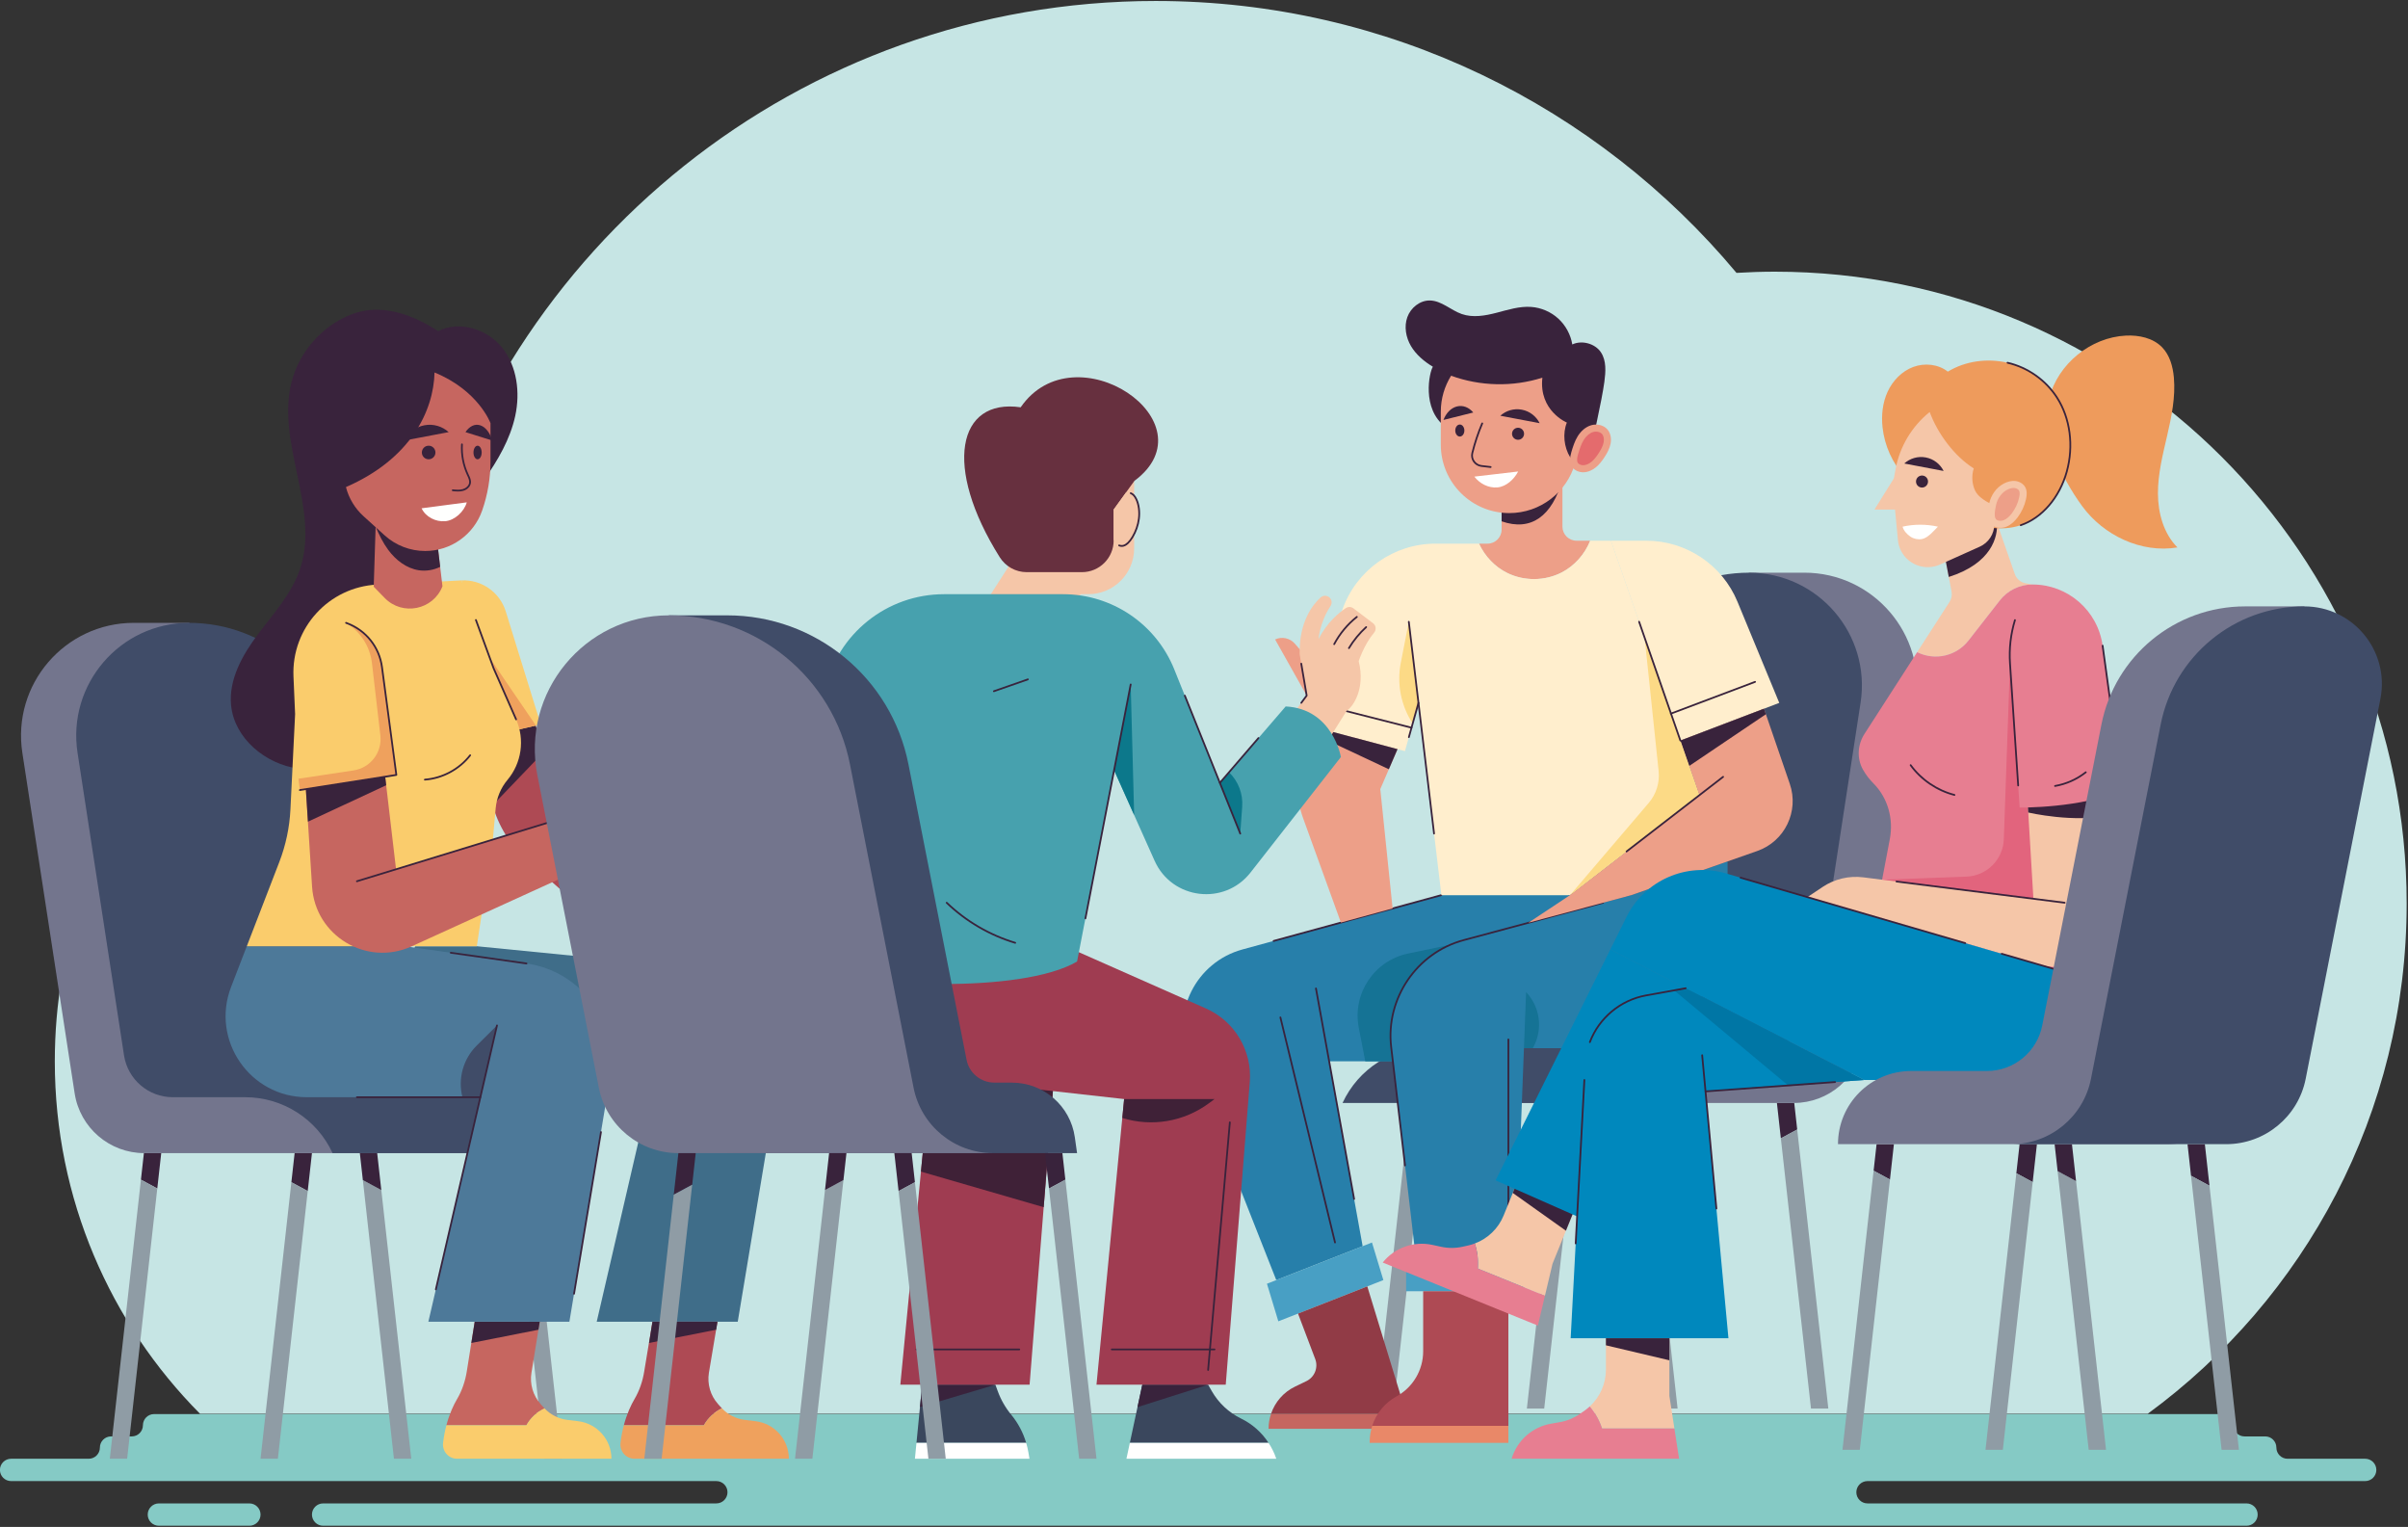
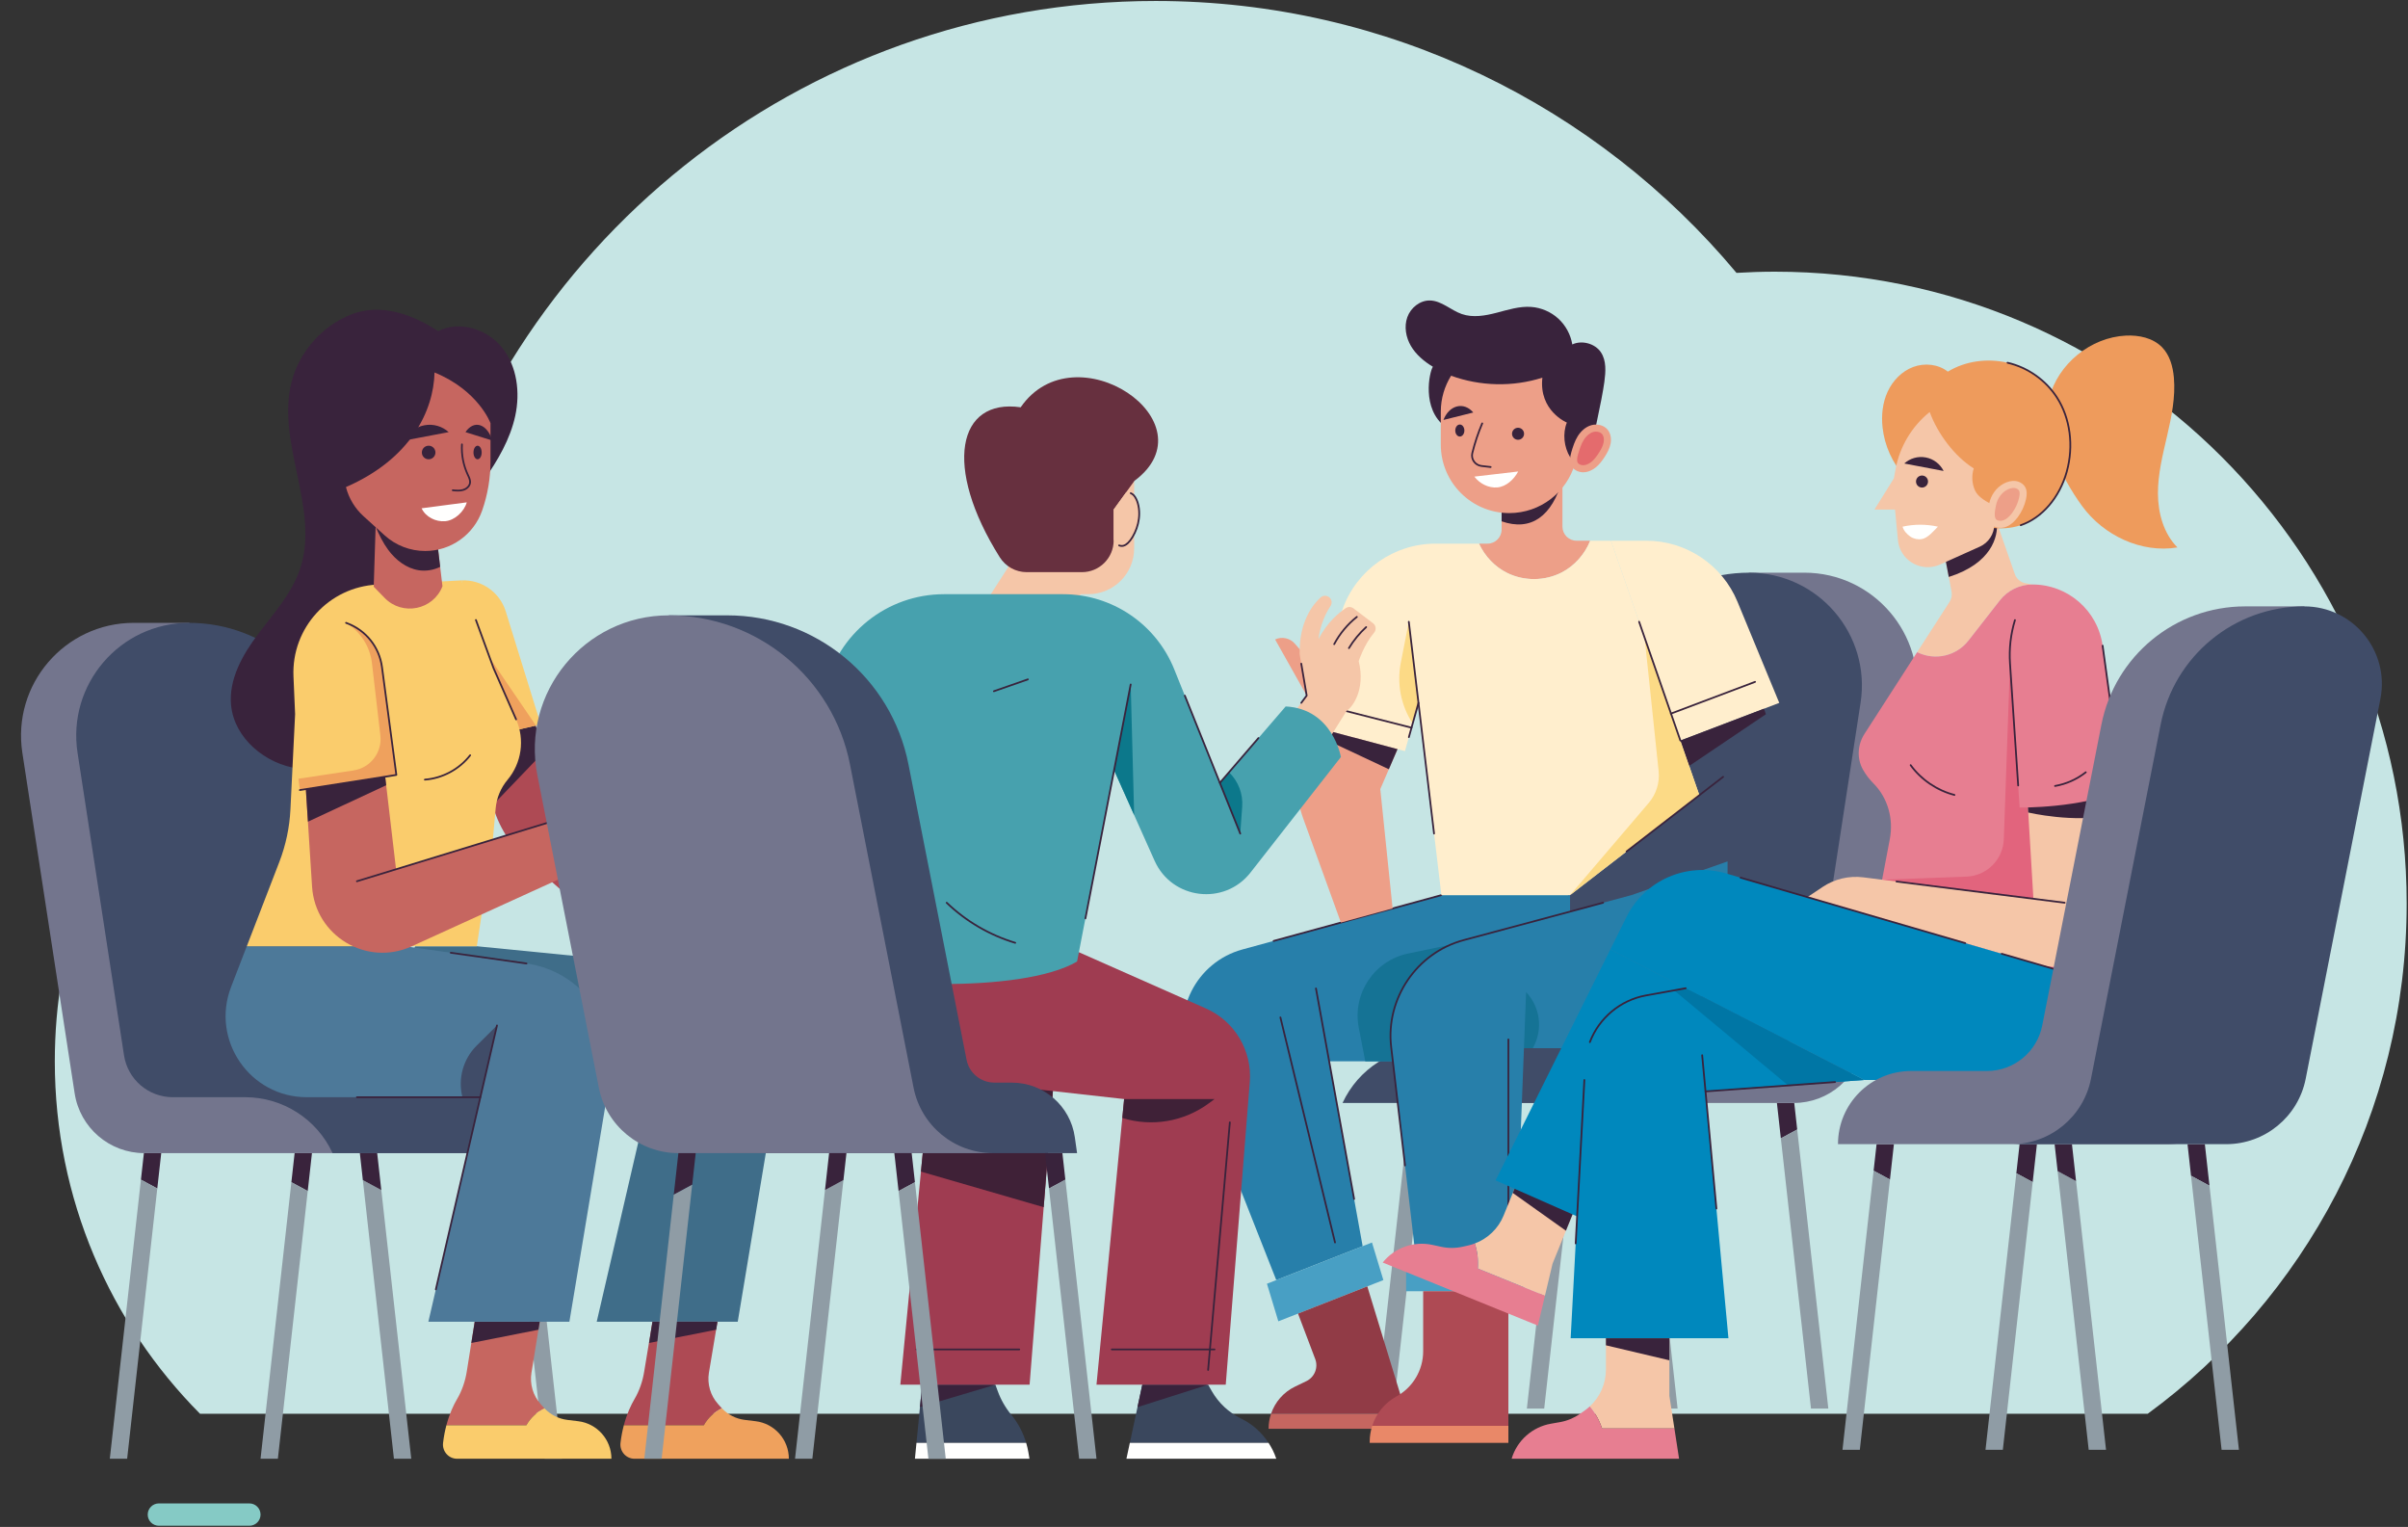
<svg xmlns="http://www.w3.org/2000/svg" width="683px" height="433px" viewBox="0 0 683 433" version="1.1">
  <rect x="0" y="0" width="683" height="433" fill="#333333" stroke="none" />
  <title>Group</title>
  <desc>Created with Sketch.</desc>
  <g id="Page-1" stroke="none" stroke-width="1" fill="none" fill-rule="evenodd">
    <g id="4293768" transform="translate(-38, -28)">
      <g id="Group" transform="translate(37.981, 28.278)">
        <path d="M682.64,255.965 C682.64,156.995 602.409,76.764 503.439,76.764 C499.785,76.764 496.159,76.887 492.557,77.103 C453.19,29.983 393.998,0 327.795,0 C226.692,0 141.933,69.918 119.194,164.035 C59.417,180.729 15.564,235.584 15.564,300.687 C15.564,339.679 31.298,374.994 56.759,400.639 L609.186,400.639 C653.715,368.035 682.64,315.382 682.64,255.965" id="Fill-2" fill="#C6E5E4" />
-         <path d="M674.038,416.555 L674.038,416.555 C674.038,414.806 672.621,413.389 670.872,413.389 L648.852,413.389 C647.103,413.389 645.686,411.971 645.686,410.222 C645.686,408.473 644.268,407.055 642.519,407.055 L636.647,407.055 C634.898,407.055 633.48,405.637 633.48,403.889 C633.48,402.14 632.062,400.722 630.313,400.722 L43.725,400.722 C41.976,400.722 40.558,402.14 40.558,403.889 C40.558,405.637 39.14,407.055 37.392,407.055 L31.519,407.055 C29.77,407.055 28.352,408.473 28.352,410.222 C28.352,411.971 26.934,413.389 25.185,413.389 L3.167,413.389 C1.418,413.389 0,414.806 0,416.555 C0,418.304 1.418,419.722 3.167,419.722 L203.196,419.722 C204.945,419.722 206.363,421.14 206.363,422.889 C206.363,424.638 204.945,426.055 203.196,426.055 L91.668,426.055 C89.919,426.055 88.502,427.473 88.502,429.222 C88.502,430.971 89.919,432.389 91.668,432.389 L637.216,432.389 C638.965,432.389 640.383,430.971 640.383,429.222 C640.383,427.473 638.965,426.055 637.216,426.055 L529.714,426.055 C527.965,426.055 526.547,424.638 526.547,422.889 C526.547,421.14 527.965,419.722 529.714,419.722 L670.872,419.722 C672.621,419.722 674.038,418.304 674.038,416.555" id="Fill-3" fill="#85CAC5" />
        <path d="M70.751,432.389 L45.085,432.389 C43.336,432.389 41.918,430.971 41.918,429.222 C41.918,427.473 43.336,426.055 45.085,426.055 L70.751,426.055 C72.5,426.055 73.918,427.473 73.918,429.222 C73.918,430.971 72.5,432.389 70.751,432.389" id="Fill-4" fill="#85CAC5" />
-         <polyline id="Fill-5" fill="#39233C" points="404.93 312.496 400.013 312.496 398.699 324.285 403.931 321.457 404.93 312.496" />
        <polyline id="Fill-6" fill="#8F9CA5" points="398.699 324.285 390.346 399.162 395.263 399.162 403.931 321.457 398.699 324.285" />
        <polyline id="Fill-7" fill="#8F9CA5" points="441.596 322.975 433.098 399.162 438.015 399.162 446.829 320.148 441.596 322.975" />
        <polyline id="Fill-8" fill="#39233C" points="447.682 312.496 442.765 312.496 441.596 322.975 446.829 320.148 447.682 312.496" />
        <polyline id="Fill-9" fill="#39233C" points="466.183 312.496 461.266 312.496 462.465 323.25 467.103 320.744 466.183 312.496" />
        <polyline id="Fill-10" fill="#8F9CA5" points="475.85 399.162 467.103 320.744 462.465 323.25 470.933 399.162 475.85 399.162" />
        <polyline id="Fill-11" fill="#39233C" points="508.935 312.496 504.018 312.496 505.136 322.528 509.774 320.022 508.935 312.496" />
        <polyline id="Fill-12" fill="#8F9CA5" points="518.601 399.162 509.774 320.022 505.136 322.528 513.684 399.162 518.601 399.162" />
        <path d="M396.473,312.496 L396.473,312.494 C400.941,302.828 410.618,296.639 421.266,296.639 L453.807,296.639 L471.402,182.116 L496.123,162.121 L511.78,162.121 C531.389,162.121 546.386,179.598 543.409,198.98 L528.575,295.534 C527.076,305.291 518.68,312.496 508.807,312.496 L396.473,312.496" id="Fill-13" fill="#73758D" />
        <path d="M380.817,312.496 L380.817,312.494 C385.285,302.828 394.961,296.639 405.61,296.639 L438.151,296.639 L453.152,198.995 C456.412,177.782 474.662,162.121 496.123,162.121 C515.734,162.121 530.73,179.598 527.752,198.98 L514.573,284.765 C513.524,291.596 507.647,296.639 500.736,296.639 L480.207,296.639 C469.56,296.639 459.882,302.828 455.416,312.494 L455.415,312.496 L380.817,312.496" id="Fill-14" fill="#404C68" />
        <path d="M427.547,162.205 C432.329,164.558 438.222,164.505 442.96,162.065 C446.63,160.175 449.531,156.885 451.054,153.055 L447.186,153.055 C444.977,153.055 443.186,151.264 443.186,149.055 L443.186,135.722 L425.936,140.222 L425.936,149.889 C425.936,152.098 424.145,153.889 421.936,153.889 L419.527,153.889 C421.167,157.454 424.021,160.47 427.547,162.205" id="Fill-15" fill="#ED9F88" />
        <path d="M443.186,135.722 C440.269,146.139 434.269,150.472 425.936,147.555 L425.936,140.222 L443.186,135.722" id="Fill-16" fill="#39233C" />
        <path d="M409.936,120.722 C403.186,115.639 405.436,105.222 406.436,103.722 C404.005,102.264 401.64,100.283 400.209,97.836 C398.779,95.39 398.235,92.334 399.19,89.665 C400.145,86.997 402.76,84.882 405.593,84.932 C408.9,84.991 411.515,87.691 414.638,88.776 C417.794,89.872 421.272,89.253 424.505,88.413 C427.74,87.574 431.008,86.513 434.34,86.759 C437.166,86.968 439.913,88.152 442.004,90.064 C444.096,91.977 445.521,94.606 445.982,97.402 C448.679,96.11 452.446,97.134 454.1,99.626 C455.694,102.025 455.457,105.16 455.077,108.015 C454.387,113.181 451.587,125.658 450.352,130.722 L441.019,133.055 L409.936,120.722" id="Fill-17" fill="#39233C" />
        <path d="M447.544,123.392 C448.433,121.972 449.754,120.764 451.365,120.304 C452.976,119.843 454.876,120.244 455.961,121.521 C456.868,122.589 457.102,124.111 456.85,125.489 C456.599,126.867 455.915,128.127 455.153,129.303 C454.462,130.369 453.689,131.4 452.708,132.209 C451.728,133.017 450.519,133.595 449.248,133.646 C447.979,133.698 446.656,133.169 445.916,132.135 C445.08,130.964 445.313,129.311 445.694,128.006 C446.154,126.429 446.669,124.792 447.544,123.392" id="Fill-18" fill="#ED9F88" />
        <path d="M449.078,131.65 C448.44,131.65 447.837,131.384 447.543,130.972 C447.409,130.784 447.146,130.171 447.614,128.566 C448.032,127.133 448.502,125.634 449.241,124.452 C449.948,123.322 450.922,122.51 451.915,122.226 C452.164,122.156 452.425,122.119 452.694,122.119 C453.415,122.119 454.067,122.38 454.437,122.816 C454.877,123.335 455.048,124.222 454.882,125.129 C454.678,126.254 454.022,127.369 453.474,128.216 C452.735,129.357 452.107,130.113 451.436,130.666 C450.705,131.269 449.898,131.618 449.167,131.648 L449.078,131.65" id="Fill-19" fill="#E46B6D" />
        <path d="M444.436,119.555 C444.436,119.555 436.436,116.222 437.497,106.817 C429.123,109.496 419.863,109.277 411.606,106.267 C409.766,109.235 408.686,112.723 408.686,116.472 L408.686,125.805 C408.686,136.529 417.378,145.222 428.102,145.222 C436.97,145.222 444.433,139.271 446.756,131.149 C446.242,130.595 445.761,130.008 445.358,129.353 C443.621,126.531 443.197,122.629 444.436,119.555" id="Fill-20" fill="#ED9F88" />
        <path d="M413.266,114.979 C411.54,115.411 410.165,116.885 409.436,118.811 L417.894,116.696 C416.68,115.256 414.994,114.547 413.266,114.979" id="Fill-21" fill="#39233C" />
        <path d="M415.372,121.809 C415.372,122.752 414.793,123.515 414.079,123.515 C413.365,123.515 412.787,122.752 412.787,121.809 C412.787,120.868 413.365,120.104 414.079,120.104 C414.793,120.104 415.372,120.868 415.372,121.809" id="Fill-22" fill="#39233C" />
-         <path d="M431.667,115.898 C433.947,116.33 435.759,117.804 436.722,119.73 L425.561,117.615 C427.162,116.175 429.388,115.466 431.667,115.898" id="Fill-23" fill="#39233C" />
        <path d="M428.889,122.729 C428.889,123.671 429.653,124.434 430.595,124.434 C431.538,124.434 432.301,123.671 432.301,122.729 C432.301,121.786 431.538,121.023 430.595,121.023 C429.653,121.023 428.889,121.786 428.889,122.729" id="Fill-24" fill="#39233C" />
        <path d="M422.837,132.411 C422.831,132.411 422.823,132.41 422.816,132.41 C421.934,132.332 421.044,132.219 420.134,132.099 C419.207,131.977 418.375,131.466 417.849,130.695 C417.335,129.944 417.165,129.011 417.38,128.136 C418.088,125.256 419.039,122.41 420.205,119.677 C420.258,119.549 420.408,119.491 420.532,119.545 C420.659,119.599 420.718,119.746 420.664,119.873 C419.509,122.581 418.568,125.401 417.867,128.255 C417.682,129.004 417.823,129.77 418.262,130.413 C418.707,131.066 419.414,131.5 420.199,131.603 C421.104,131.722 421.988,131.835 422.859,131.912 C422.997,131.924 423.098,132.045 423.086,132.183 C423.075,132.313 422.966,132.411 422.837,132.411" id="Fill-25" fill="#39233C" />
        <path d="M430.631,133.426 C426.486,133.911 422.341,134.396 418.196,134.88 C419.731,136.874 422.219,138.163 424.726,137.944 C427.233,137.725 429.464,135.655 430.631,133.426" id="Fill-26" fill="#FFFFFE" />
        <path d="M445.348,253.555 L408.852,253.555 L352.441,268.961 C339.229,272.57 332.078,286.853 337.105,299.592 L362.019,362.722 L386.517,353.106 L377.019,300.687 L398.852,300.687 L445.348,270.389 L445.348,253.555" id="Fill-27" fill="#277FAA" />
        <polyline id="Fill-28" fill="#489FC4" points="389.164 352.067 359.373 363.761 362.602 374.416 392.394 362.722 389.164 352.067" />
        <path d="M360.536,400.639 C360.08,401.987 359.83,403.417 359.83,404.889 L400.186,404.889 L398.886,400.639 L360.536,400.639" id="Fill-29" fill="#C66660" />
        <path d="M387.835,364.511 L368.187,372.224 L373.064,385.105 C373.982,387.529 372.895,390.252 370.56,391.379 L367.335,392.935 C364.071,394.509 361.66,397.317 360.536,400.639 L398.886,400.639 L387.835,364.511" id="Fill-30" fill="#913B46" />
        <path d="M385.417,291.178 L387.269,300.687 L398.852,300.687 L445.348,270.389 L445.348,260.597 L399.433,270.113 C389.782,272.114 383.534,281.503 385.417,291.178" id="Fill-31" fill="#157395" />
        <path d="M462.769,253.555 L415.167,266.32 C401.747,269.918 392.996,282.815 394.609,296.616 L401.519,355.722 L430.019,355.722 L432.269,296.972 L453.019,296.972 C473.454,296.972 490.019,280.407 490.019,259.972 L490.019,244 L462.769,253.555" id="Fill-32" fill="#277FAA" />
        <polygon id="Fill-33" fill="#489FC4" points="398.852 365.889 432.352 365.889 432.352 355.722 398.852 355.722" />
        <path d="M427.852,365.889 L403.686,365.889 L403.686,382.903 C403.686,388.24 400.78,393.152 396.102,395.722 C392.782,397.546 390.36,400.555 389.231,404.055 L427.852,404.055 L427.852,365.889" id="Fill-34" fill="#AE4A54" />
        <path d="M389.231,404.055 C388.77,405.485 388.519,406.993 388.519,408.541 L388.519,408.889 L427.852,408.889 L427.852,404.055 L389.231,404.055" id="Fill-35" fill="#E98868" />
        <path d="M432.269,296.972 L432.878,281.056 C436.844,285.237 437.692,291.485 434.983,296.571 L434.769,296.972 L432.269,296.972" id="Fill-36" fill="#157395" />
        <path d="M427.852,355.972 C427.714,355.972 427.602,355.86 427.602,355.722 L427.602,294.472 C427.602,294.334 427.714,294.222 427.852,294.222 C427.99,294.222 428.102,294.334 428.102,294.472 L428.102,355.722 C428.102,355.86 427.99,355.972 427.852,355.972" id="Fill-37" fill="#39233C" />
        <path d="M384.095,339.989 C383.976,339.989 383.872,339.904 383.849,339.784 L373.026,280.054 C373.001,279.918 373.091,279.787 373.227,279.763 C373.369,279.737 373.493,279.829 373.518,279.964 L384.341,339.694 C384.366,339.829 384.276,339.96 384.14,339.985 C384.124,339.988 384.11,339.989 384.095,339.989" id="Fill-38" fill="#39233C" />
        <path d="M378.684,352.317 C378.571,352.317 378.469,352.24 378.441,352.125 L362.943,288.281 C362.911,288.147 362.993,288.012 363.127,287.979 C363.261,287.947 363.396,288.03 363.429,288.163 L378.927,352.008 C378.959,352.142 378.877,352.277 378.743,352.31 C378.723,352.315 378.704,352.317 378.684,352.317" id="Fill-39" fill="#39233C" />
        <path d="M361.26,266.803 C361.15,266.803 361.049,266.73 361.019,266.618 C360.983,266.486 361.061,266.348 361.195,266.312 L408.787,253.314 C408.92,253.279 409.057,253.357 409.093,253.49 C409.129,253.622 409.051,253.76 408.917,253.796 L361.326,266.794 C361.304,266.8 361.282,266.803 361.26,266.803" id="Fill-40" fill="#39233C" />
        <path d="M398.538,330.472 C398.413,330.472 398.304,330.378 398.29,330.251 L394.361,296.645 C392.745,282.823 401.662,269.682 415.103,266.078 L454.665,255.47 C454.799,255.436 454.936,255.513 454.971,255.647 C455.007,255.78 454.928,255.917 454.794,255.952 L415.232,266.561 C402.03,270.101 393.27,283.009 394.857,296.586 L398.786,330.193 C398.802,330.33 398.704,330.454 398.567,330.47 C398.557,330.471 398.547,330.472 398.538,330.472" id="Fill-41" fill="#39233C" />
        <path d="M456.945,153.055 L451.054,153.055 C449.531,156.885 446.63,160.175 442.96,162.065 C438.222,164.505 432.329,164.558 427.547,162.205 C424.021,160.47 421.167,157.454 419.527,153.889 L407.185,153.889 C395.387,153.889 384.856,161.283 380.849,172.379 L369.103,204.91 L398.519,212.722 L402.352,199.043 L408.852,253.555 L445.348,253.555 L482.019,225.222 L456.945,153.055" id="Fill-42" fill="#FFEECD" />
        <path d="M456.945,153.055 L466.958,153.055 C478.292,153.055 488.508,159.889 492.836,170.364 L504.686,199.043 L476.637,209.732 L456.945,153.055" id="Fill-43" fill="#FFEECD" />
-         <path d="M445.348,253.555 L482.019,225.222 L476.637,209.732 L500.354,200.694 L507.677,222.014 C510.356,229.814 506.237,238.313 498.455,241.042 L462.769,253.555 L433.519,261.399 L445.348,253.555" id="Fill-44" fill="#ED9F88" />
        <polyline id="Fill-45" fill="#39233C" points="500.354 200.694 476.637 209.732 479.138 216.93 500.893 202.265 500.354 200.694" />
        <path d="M395.015,257.334 L391.519,223.493 L396.41,212.162 L371.795,205.624 L369.074,215.066 C367.495,220.543 367.69,226.38 369.631,231.74 L380.352,261.338 L395.015,257.334" id="Fill-46" fill="#ED9F88" />
        <polyline id="Fill-47" fill="#39233C" points="371.795 205.624 396.41 212.162 393.951 217.861 371.332 207.232 371.795 205.624" />
        <path d="M466.492,180.531 L470.468,218.368 C470.812,221.64 469.797,224.91 467.662,227.412 L445.348,253.555 L482.019,225.222 L466.492,180.531" id="Fill-48" fill="#FCDA86" />
        <path d="M402.352,199.043 L399.61,176.044 L397.336,187.674 C396.171,193.635 397.382,199.816 400.712,204.896 L402.352,199.043" id="Fill-49" fill="#FCDA86" />
        <path d="M476.637,209.982 C476.534,209.982 476.437,209.917 476.401,209.814 L464.696,176.126 C464.651,175.996 464.719,175.853 464.85,175.808 C464.981,175.764 465.123,175.832 465.168,175.962 L476.873,209.65 C476.918,209.78 476.85,209.923 476.719,209.968 C476.692,209.977 476.665,209.982 476.637,209.982" id="Fill-50" fill="#39233C" />
        <path d="M473.921,202.348 C473.821,202.348 473.725,202.286 473.687,202.186 C473.639,202.057 473.704,201.913 473.833,201.864 L497.748,192.845 C497.872,192.796 498.02,192.861 498.07,192.991 C498.118,193.12 498.053,193.264 497.923,193.313 L474.009,202.332 C473.981,202.343 473.951,202.348 473.921,202.348" id="Fill-51" fill="#39233C" />
        <path d="M461.359,241.435 C461.285,241.435 461.21,241.402 461.161,241.338 C461.077,241.229 461.097,241.072 461.206,240.987 L488.612,219.812 C488.721,219.728 488.877,219.746 488.963,219.857 C489.047,219.966 489.027,220.123 488.918,220.207 L461.512,241.383 C461.466,241.418 461.413,241.435 461.359,241.435" id="Fill-52" fill="#39233C" />
        <path d="M406.772,236.36 C406.647,236.36 406.539,236.266 406.524,236.139 L399.362,176.074 C399.345,175.937 399.443,175.812 399.581,175.796 C399.713,175.775 399.841,175.877 399.858,176.014 L407.02,236.08 C407.037,236.217 406.939,236.341 406.801,236.358 C406.791,236.359 406.782,236.36 406.772,236.36" id="Fill-53" fill="#39233C" />
        <path d="M399.628,209.014 C399.606,209.014 399.583,209.011 399.561,209.004 C399.428,208.967 399.35,208.829 399.387,208.696 L402.111,198.976 C402.148,198.843 402.286,198.764 402.419,198.803 C402.552,198.84 402.63,198.978 402.593,199.111 L399.87,208.831 C399.838,208.941 399.738,209.014 399.628,209.014" id="Fill-54" fill="#39233C" />
        <path d="M400.381,206.327 C400.361,206.327 400.34,206.325 400.32,206.32 L375.332,199.974 C375.199,199.94 375.118,199.804 375.152,199.67 C375.186,199.536 375.325,199.456 375.456,199.49 L400.443,205.835 C400.577,205.869 400.658,206.005 400.623,206.139 C400.595,206.252 400.494,206.327 400.381,206.327" id="Fill-55" fill="#39233C" />
        <polyline id="Fill-56" fill="#39233C" points="144.838 326.722 149.755 326.722 151.07 338.51 145.837 335.684 144.838 326.722" />
        <polyline id="Fill-57" fill="#8F9CA5" points="151.07 338.51 159.421 413.389 154.504 413.389 145.837 335.684 151.07 338.51" />
        <polyline id="Fill-58" fill="#8F9CA5" points="108.172 337.201 116.67 413.389 111.753 413.389 102.939 334.374 108.172 337.201" />
        <polyline id="Fill-59" fill="#39233C" points="102.086 326.722 107.003 326.722 108.172 337.201 102.939 334.374 102.086 326.722" />
        <polyline id="Fill-60" fill="#39233C" points="83.585 326.722 88.502 326.722 87.302 337.476 82.665 334.971 83.585 326.722" />
        <polyline id="Fill-61" fill="#8F9CA5" points="73.918 413.389 82.665 334.971 87.302 337.476 78.835 413.389 73.918 413.389" />
        <polyline id="Fill-62" fill="#39233C" points="40.833 326.722 45.75 326.722 44.631 336.753 39.994 334.248 40.833 326.722" />
        <polyline id="Fill-63" fill="#8F9CA5" points="31.166 413.389 39.994 334.248 44.631 336.753 36.083 413.389 31.166 413.389" />
        <path d="M153.294,326.722 L153.294,326.72 C148.828,317.054 139.15,310.865 128.502,310.865 L95.961,310.865 L78.366,196.342 L53.644,176.347 L37.988,176.347 C18.378,176.347 3.381,193.824 6.359,213.206 L21.193,309.759 C22.692,319.518 31.088,326.722 40.961,326.722 L153.294,326.722" id="Fill-64" fill="#73758D" />
        <path d="M168.951,326.722 L168.951,326.72 C164.483,317.054 154.806,310.865 144.158,310.865 L111.617,310.865 L96.616,213.221 C93.356,192.008 75.106,176.347 53.644,176.347 C34.035,176.347 19.038,193.824 22.015,213.206 L35.195,298.991 C36.244,305.822 42.121,310.865 49.032,310.865 L69.56,310.865 C80.208,310.865 89.885,317.054 94.352,326.72 L94.352,326.722 L168.951,326.722" id="Fill-65" fill="#404C68" />
        <path d="M117.77,268.055 L101.243,310.865 L184.02,310.865 L169.27,374.536 L209.27,374.536 L220.603,306.494 C223.264,290.517 211.855,275.622 195.736,274.03 L135.263,268.055 L117.77,268.055" id="Fill-66" fill="#3F6D89" />
        <path d="M184.02,310.865 L188.736,290.509 L182.748,295.874 C181.436,297.05 180.686,298.729 180.686,300.491 C180.686,303.62 178.352,306.259 175.245,306.642 L172.777,306.946 L172.124,310.865 L184.02,310.865" id="Fill-67" fill="#404C68" />
        <path d="M204.779,399.083 C204.713,399.012 204.641,398.948 204.576,398.874 L203.678,397.87 C201.522,395.457 200.571,392.2 201.09,389.005 L203.519,374.536 L185.077,374.536 L182.749,388.602 C182.309,391.371 181.409,394.059 179.984,396.473 C178.99,398.16 177.82,400.642 176.963,403.889 L199.655,403.889 C200.809,401.805 202.643,400.131 204.779,399.083" id="Fill-68" fill="#AE4A54" />
        <path d="M214.335,402.744 L211.282,402.374 C208.792,402.074 206.497,400.902 204.779,399.083 C202.643,400.131 200.809,401.805 199.655,403.889 L176.963,403.889 C176.564,405.401 176.226,407.064 176.016,408.917 C175.747,411.295 177.6,413.389 179.993,413.389 L223.769,413.389 C223.769,407.965 219.72,403.396 214.335,402.744" id="Fill-69" fill="#EFA15D" />
        <polyline id="Fill-70" fill="#39233C" points="185.077 374.536 203.519 374.536 203.15 376.804 184.12 380.562 185.077 374.536" />
        <path d="M154.452,399.083 C154.385,399.012 154.312,398.948 154.248,398.874 L153.35,397.87 C151.194,395.457 150.243,392.2 150.762,389.005 L153.102,374.536 L134.66,374.536 L132.421,388.602 C131.981,391.371 131.081,394.059 129.656,396.473 C128.662,398.16 127.492,400.642 126.635,403.889 L149.327,403.889 C150.481,401.805 152.315,400.131 154.452,399.083" id="Fill-71" fill="#C66660" />
        <path d="M164.007,402.744 L160.954,402.374 C158.464,402.074 156.168,400.902 154.452,399.083 C152.315,400.131 150.481,401.805 149.327,403.889 L126.635,403.889 C126.236,405.401 125.898,407.064 125.688,408.917 C125.419,411.295 127.271,413.389 129.665,413.389 L173.441,413.389 C173.441,407.965 169.392,403.396 164.007,402.744" id="Fill-72" fill="#FACC6C" />
        <polyline id="Fill-73" fill="#39233C" points="134.66 374.536 153.102 374.536 152.734 376.804 133.703 380.562 134.66 374.536" />
        <path d="M70.019,268.055 L65.569,279.581 C59.751,294.651 70.873,310.865 87.026,310.865 L136.269,310.865 L121.519,374.536 L161.519,374.536 L173.056,305.27 C175.64,289.753 164.939,275.154 149.365,272.947 L114.852,268.055 L70.019,268.055" id="Fill-74" fill="#4D7999" />
        <path d="M136.269,310.865 L140.985,290.509 L135.227,296.225 C131.381,300.043 129.843,305.614 131.186,310.865 L136.269,310.865" id="Fill-75" fill="#404C68" />
        <path d="M136.269,311.115 L101.243,311.115 C101.105,311.115 100.993,311.002 100.993,310.865 C100.993,310.727 101.105,310.615 101.243,310.615 L136.269,310.615 C136.407,310.615 136.519,310.727 136.519,310.865 C136.519,311.002 136.407,311.115 136.269,311.115" id="Fill-76" fill="#39233C" />
        <path d="M123.641,365.628 C123.622,365.628 123.603,365.626 123.584,365.621 C123.45,365.59 123.366,365.456 123.397,365.322 L140.741,290.452 C140.772,290.319 140.906,290.233 141.041,290.266 C141.176,290.297 141.26,290.431 141.228,290.566 L123.884,365.435 C123.857,365.55 123.754,365.628 123.641,365.628" id="Fill-77" fill="#39233C" />
        <path d="M149.366,273.197 C149.354,273.197 149.342,273.196 149.33,273.194 L127.825,270.146 C127.688,270.127 127.593,270 127.613,269.864 C127.632,269.727 127.76,269.631 127.895,269.652 L149.4,272.7 C149.537,272.718 149.632,272.845 149.613,272.982 C149.595,273.107 149.488,273.197 149.366,273.197" id="Fill-78" fill="#39233C" />
-         <path d="M162.84,366.859 C162.826,366.859 162.812,366.858 162.798,366.856 C162.662,366.832 162.57,366.703 162.593,366.568 L170.233,320.696 C170.256,320.559 170.388,320.469 170.521,320.49 C170.657,320.513 170.749,320.642 170.727,320.778 L163.086,366.65 C163.065,366.772 162.959,366.859 162.84,366.859" id="Fill-79" fill="#39233C" />
        <path d="M150.352,200.222 L157.352,223.493 L191.686,264.389 L182.5,272.722 L149.419,243.506 C144.677,239.318 141.283,233.819 139.665,227.702 L133.852,205.722 L150.352,200.222" id="Fill-80" fill="#AE4A54" />
        <path d="M150.352,200.222 L133.852,205.722 L139.665,227.702 C139.697,227.821 139.74,227.936 139.772,228.054 L154.201,213.015 L150.352,200.222" id="Fill-81" fill="#39233C" />
        <path d="M130.898,164.314 L130.898,164.314 C136.607,164.032 141.782,167.653 143.472,173.113 L153.394,205.16 L143.269,207.472 L137.269,190.222 L130.898,164.314" id="Fill-82" fill="#FACC6C" />
        <polyline id="Fill-83" fill="#EFA15D" points="137.269 190.222 143.269 207.472 152.029 205.472 134.819 180.257 137.269 190.222" />
        <path d="M137.327,135.801 C141.218,130.253 144.732,124.269 146.163,117.646 C147.594,111.023 146.691,103.627 142.466,98.329 C138.241,93.032 130.322,90.531 124.297,93.632 C116.877,88.769 107.978,85.657 99.708,88.87 C91.439,92.082 84.909,99.454 82.718,108.051 C78.3,125.381 90.818,144.093 85.13,161.049 C82.789,168.03 77.648,173.638 73.227,179.528 C68.807,185.417 64.858,192.366 65.561,199.696 C66.464,209.104 75.333,216.439 84.704,217.676 C92.091,218.65 99.85,216.367 105.532,211.546 C112.167,205.916 115.684,197.355 117.234,188.793 C118.784,180.231 118.6,171.464 119.157,162.781 C119.506,157.348 120.175,151.829 122.443,146.881 C124.711,141.933 132.064,137.192 137.327,135.801" id="Fill-84" fill="#39233C" />
        <path d="M146.406,203.719 L140.019,189.222 L130.898,164.314 L107.003,165.495 C93.272,166.174 82.666,177.812 83.261,191.547 L83.724,202.224 L82.398,229.249 C82.147,234.365 81.079,239.408 79.234,244.185 L70.019,268.055 L135.263,268.055 L139.811,237.799 L140.608,228.956 C140.875,225.983 142.047,223.162 143.965,220.874 C147.978,216.087 148.924,209.436 146.406,203.719" id="Fill-85" fill="#FACC6C" />
        <path d="M146.406,203.969 C146.31,203.969 146.218,203.913 146.177,203.82 L139.79,189.323 L134.769,175.61 C134.721,175.48 134.788,175.336 134.917,175.289 C135.047,175.242 135.191,175.309 135.238,175.438 L140.254,189.136 L146.635,203.618 C146.69,203.744 146.633,203.892 146.506,203.948 C146.474,203.962 146.439,203.969 146.406,203.969" id="Fill-86" fill="#39233C" />
        <path d="M120.513,221.06 C120.383,221.06 120.273,220.96 120.264,220.828 C120.254,220.691 120.357,220.571 120.495,220.56 C125.42,220.197 130.163,217.646 133.182,213.738 C133.268,213.629 133.425,213.61 133.533,213.693 C133.642,213.778 133.662,213.934 133.578,214.044 C130.473,218.062 125.596,220.685 120.532,221.059 C120.525,221.06 120.519,221.06 120.513,221.06" id="Fill-87" fill="#39233C" />
        <path d="M106.644,146.472 L106.019,166.097 L109.125,169.287 C114.171,174.469 122.884,172.707 125.519,165.972 L123.769,151.222 L106.644,146.472" id="Fill-88" fill="#C66660" />
        <path d="M118.798,161.429 C120.856,161.746 122.996,161.382 124.867,160.472 L123.769,151.222 L106.644,146.472 L106.561,149.065 C107.545,151.389 108.649,153.658 110.147,155.68 C112.263,158.534 115.287,160.889 118.798,161.429" id="Fill-89" fill="#39233C" />
        <path d="M139.144,119.722 L139.144,130.541 C139.144,135.294 138.343,140.014 136.776,144.501 C134.376,151.371 127.895,155.972 120.619,155.972 C116.372,155.972 112.276,154.392 109.128,151.541 L103.123,146.101 C100.691,143.897 98.959,141.027 98.144,137.847 C116.519,129.847 123.019,116.222 123.269,105.347 C135.769,110.472 139.144,119.722 139.144,119.722" id="Fill-90" fill="#C66660" />
        <path d="M120.389,120.322 C117.814,120.81 115.767,122.475 114.678,124.651 L127.287,122.261 C125.478,120.634 122.963,119.834 120.389,120.322" id="Fill-91" fill="#39233C" />
        <path d="M123.527,128.038 C123.527,129.102 122.665,129.965 121.6,129.965 C120.536,129.965 119.673,129.102 119.673,128.038 C119.673,126.973 120.536,126.111 121.6,126.111 C122.665,126.111 123.527,126.973 123.527,128.038" id="Fill-92" fill="#39233C" />
        <path d="M136.21,120.322 C137.765,120.81 139.002,122.475 139.659,124.651 L132.045,122.261 C133.137,120.634 134.656,119.834 136.21,120.322" id="Fill-93" fill="#39233C" />
        <path d="M134.315,128.038 C134.315,129.102 134.836,129.965 135.479,129.965 C136.122,129.965 136.643,129.102 136.643,128.038 C136.643,126.973 136.122,126.111 135.479,126.111 C134.836,126.111 134.315,126.973 134.315,128.038" id="Fill-94" fill="#39233C" />
        <path d="M129.93,139.096 C129.404,139.096 128.886,139.044 128.401,138.995 C128.264,138.981 128.163,138.859 128.177,138.722 C128.19,138.584 128.315,138.485 128.451,138.498 C129.4,138.593 130.383,138.692 131.297,138.424 C132.095,138.192 132.958,137.549 133.086,136.636 C133.182,135.95 132.855,135.255 132.539,134.583 L132.456,134.405 C131.194,131.698 130.621,128.691 130.796,125.71 C130.804,125.572 130.92,125.465 131.061,125.475 C131.198,125.483 131.304,125.601 131.295,125.739 C131.124,128.638 131.683,131.561 132.909,134.194 L132.991,134.37 C133.339,135.108 133.698,135.871 133.582,136.705 C133.422,137.839 132.39,138.627 131.436,138.904 C130.943,139.048 130.433,139.096 129.93,139.096" id="Fill-95" fill="#39233C" />
        <path d="M132.413,142.175 C128.142,142.737 123.871,143.299 119.6,143.861 C120.741,146.314 123.591,147.752 126.287,147.528 C128.983,147.304 131.692,144.783 132.413,142.175" id="Fill-96" fill="#FFFFFE" />
        <path d="M86.769,223.493 L109.269,219.972 L112.352,246.222 L166.686,229.555 L169.852,243.889 L116.788,268.078 C104.041,273.889 89.425,265.133 88.533,251.153 L86.769,223.493" id="Fill-97" fill="#C66660" />
        <polyline id="Fill-98" fill="#39233C" points="109.269 219.972 86.769 223.493 87.358 232.733 109.555 222.404 109.269 219.972" />
        <path d="M112.437,219.476 L85.064,223.76 L84.686,220.555 L100.311,218.19 C105.106,217.464 108.464,213.069 107.903,208.251 L105.519,187.777 C104.967,183.034 102.25,178.813 98.162,176.347 L98.495,176.472 C103.82,178.473 107.613,183.242 108.364,188.881 L112.437,219.476" id="Fill-99" fill="#EFA15D" />
        <path d="M85.063,224.01 C84.942,224.01 84.836,223.922 84.817,223.799 C84.795,223.662 84.889,223.535 85.025,223.513 L112.157,219.267 L108.116,188.914 C107.376,183.356 103.655,178.678 98.407,176.706 L98.074,176.581 C97.945,176.533 97.879,176.389 97.928,176.259 C97.977,176.13 98.121,176.062 98.25,176.113 L98.582,176.238 C104.004,178.275 107.847,183.107 108.612,188.848 L112.686,219.443 C112.703,219.577 112.61,219.702 112.476,219.723 L85.102,224.007 C85.089,224.009 85.077,224.01 85.063,224.01" id="Fill-100" fill="#39233C" />
        <path d="M101.243,249.88 C101.136,249.88 101.037,249.811 101.004,249.703 C100.964,249.572 101.038,249.432 101.17,249.391 L158.585,231.779 C158.717,231.743 158.857,231.813 158.897,231.945 C158.937,232.076 158.863,232.216 158.731,232.257 L101.316,249.869 C101.292,249.876 101.268,249.88 101.243,249.88" id="Fill-101" fill="#39233C" />
        <path d="M321.711,131.555 L321.711,155.222 C321.711,162.402 315.891,168.222 308.711,168.222 L306.519,168.222 L304.519,171.389 L279.019,171.389 L287.686,157.889 L321.711,131.555" id="Fill-102" fill="#F5C6A8" />
        <path d="M321.769,136.097 L315.894,144.222 L315.894,152.972 C315.894,157.943 311.865,161.972 306.894,161.972 L291.225,161.972 C288.128,161.972 285.244,160.377 283.596,157.756 C267.431,132.057 271.611,112.613 289.519,115.222 C304.894,92.972 344.144,119.472 321.769,136.097" id="Fill-103" fill="#67303F" />
        <path d="M319.395,139.38 L315.894,144.222 L315.894,152.722 C316.355,154.112 317.694,154.766 318.701,154.471 C319.707,154.175 320.56,153.159 321.248,152.006 C322.116,150.553 322.797,148.801 323.046,146.876 C323.295,144.952 323.077,142.85 322.311,141.27 C321.546,139.691 320.687,139.38 319.395,139.38" id="Fill-104" fill="#F5C6A8" />
        <path d="M318.203,154.79 C317.919,154.79 317.625,154.734 317.342,154.624 C317.213,154.575 317.149,154.43 317.2,154.301 C317.249,154.172 317.394,154.108 317.523,154.159 C317.899,154.304 318.293,154.329 318.63,154.231 C319.434,153.995 320.242,153.203 321.034,151.877 C321.964,150.321 322.574,148.58 322.798,146.844 C323.054,144.869 322.788,142.826 322.086,141.379 C321.67,140.52 321.223,140.036 320.637,139.811 C320.508,139.762 320.444,139.617 320.493,139.488 C320.542,139.36 320.686,139.296 320.816,139.345 C321.529,139.619 322.06,140.179 322.537,141.161 C323.29,142.715 323.565,144.809 323.294,146.909 C323.061,148.712 322.428,150.519 321.463,152.134 C320.593,153.591 319.712,154.434 318.771,154.71 C318.59,154.764 318.399,154.79 318.203,154.79" id="Fill-105" fill="#39233C" />
        <path d="M286.838,400.898 C285.193,398.907 283.901,396.648 283.019,394.22 L282.352,392.389 L261.58,392.389 L259.965,408.889 L291.083,408.889 C290.221,405.976 288.785,403.254 286.838,400.898" id="Fill-106" fill="#3A475D" />
        <path d="M291.083,408.889 L259.965,408.889 L259.525,413.389 L292.019,413.389 L291.699,411.511 C291.548,410.622 291.337,409.748 291.083,408.889" id="Fill-107" fill="#FFFFFE" />
        <polyline id="Fill-108" fill="#39233C" points="282.352 392.389 261.58 392.389 260.957 398.751 282.352 392.389" />
        <polyline id="Fill-109" fill="#9F3C51" points="300.049 291.722 292.049 392.389 255.387 392.389 263.228 311.389 300.049 291.722" />
        <polyline id="Fill-110" fill="#3F2137" points="296.049 342.055 261.236 331.961 263.228 311.389 300.049 291.722 296.049 342.055" />
        <path d="M352.075,402.012 L352.075,402.012 C348.564,400.303 345.649,397.576 343.712,394.185 L342.686,392.389 L324.019,392.389 L320.483,408.889 L359.83,408.889 C357.924,405.964 355.267,403.567 352.075,402.012" id="Fill-111" fill="#3A475D" />
        <path d="M359.83,408.889 L320.483,408.889 L319.519,413.389 L362.019,413.389 L361.96,413.218 C361.436,411.675 360.704,410.232 359.83,408.889" id="Fill-112" fill="#FFFFFE" />
        <polyline id="Fill-113" fill="#39233C" points="342.686 392.389 324.019 392.389 322.656 398.751 342.686 392.389" />
        <path d="M302.196,268.055 L342.069,285.698 C350.226,289.306 355.212,297.674 354.506,306.565 L347.686,392.389 L311.023,392.389 L318.865,311.389 L295.344,308.758 L236.91,308.758 L236.91,268.055 L302.196,268.055" id="Fill-114" fill="#9F3C51" />
        <path d="M318.865,311.389 L344.519,311.389 L342.92,312.573 C335.862,317.8 326.735,319.353 318.346,316.753 L318.865,311.389" id="Fill-115" fill="#3F2137" />
        <path d="M344.519,382.639 L315.352,382.639 C315.214,382.639 315.102,382.527 315.102,382.389 C315.102,382.251 315.214,382.139 315.352,382.139 L344.519,382.139 C344.657,382.139 344.769,382.251 344.769,382.389 C344.769,382.527 344.657,382.639 344.519,382.639" id="Fill-116" fill="#39233C" />
        <path d="M289.132,382.639 L259.965,382.639 C259.827,382.639 259.715,382.527 259.715,382.389 C259.715,382.251 259.827,382.139 259.965,382.139 L289.132,382.139 C289.27,382.139 289.382,382.251 289.382,382.389 C289.382,382.527 289.27,382.639 289.132,382.639" id="Fill-117" fill="#39233C" />
        <path d="M342.686,388.472 C342.679,388.472 342.671,388.472 342.665,388.471 C342.527,388.459 342.425,388.337 342.437,388.201 L348.603,317.968 C348.615,317.83 348.734,317.723 348.873,317.741 C349.011,317.752 349.113,317.874 349.101,318.011 L342.935,388.243 C342.923,388.374 342.815,388.472 342.686,388.472" id="Fill-118" fill="#39233C" />
        <path d="M370.644,196.972 L361.686,181.055 C363.612,180.166 365.894,180.655 367.288,182.254 L370.019,185.389 L370.644,196.972" id="Fill-119" fill="#ED9F88" />
        <path d="M366.644,202.347 L370.644,196.972 L368.644,185.222 C368.457,175.916 372.498,171.044 374.575,169.161 C375.22,168.576 376.173,168.498 376.893,168.989 L376.916,169.004 C377.776,169.59 377.968,170.751 377.391,171.617 C374.323,176.213 374.019,180.972 374.019,180.972 C376.363,176.195 379.94,173.368 381.754,172.162 C382.414,171.724 383.272,171.758 383.903,172.236 L389.465,176.45 C390.313,177.093 390.455,178.315 389.766,179.127 C386.907,182.496 385.394,187.222 385.394,187.222 C387.394,195.097 383.644,200.347 382.019,201.222 L375.519,211.597 L366.644,202.347" id="Fill-120" fill="#F5C6A8" />
        <path d="M234.018,195.222 L234.018,195.222 C237.577,179.435 251.599,168.222 267.781,168.222 L301.54,168.222 C315.423,168.222 327.911,176.662 333.088,189.544 L346.019,221.722 L364.686,200.055 C378.019,200.722 380.352,214.389 380.352,214.389 L354.714,247.148 C347.288,256.638 332.432,254.822 327.51,243.822 L316.019,218.139 L305.519,272.389 C289.686,281.722 243.351,279.389 234.018,274.389 L234.018,195.222" id="Fill-121" fill="#47A1AE" />
        <polyline id="Fill-122" fill="#0C788B" points="316.019 218.139 320.727 193.811 321.711 230.86 316.019 218.139" />
        <path d="M346.019,221.722 L351.801,236.11 L352.353,228.483 C352.617,224.832 351.245,221.254 348.609,218.716 L346.019,221.722" id="Fill-123" fill="#0C788B" />
        <path d="M378.438,182.65 C378.398,182.65 378.358,182.64 378.321,182.62 C378.199,182.556 378.153,182.405 378.217,182.283 C379.81,179.274 382.062,176.566 384.729,174.452 C384.837,174.368 384.994,174.383 385.081,174.493 C385.165,174.601 385.148,174.758 385.04,174.844 C382.426,176.915 380.22,179.569 378.659,182.517 C378.614,182.601 378.528,182.65 378.438,182.65" id="Fill-124" fill="#39233C" />
        <path d="M382.621,183.77 C382.577,183.77 382.532,183.759 382.491,183.734 C382.373,183.663 382.335,183.509 382.407,183.391 C383.761,181.153 385.426,179.122 387.357,177.357 C387.458,177.265 387.617,177.271 387.71,177.373 C387.803,177.475 387.796,177.633 387.695,177.726 C385.799,179.459 384.165,181.452 382.834,183.65 C382.788,183.727 382.705,183.77 382.621,183.77" id="Fill-125" fill="#39233C" />
        <path d="M369.103,199.293 C369.051,199.293 368.998,199.277 368.954,199.244 C368.843,199.161 368.82,199.005 368.903,198.894 L370.379,196.909 L368.857,187.958 C368.833,187.822 368.925,187.693 369.061,187.67 C369.207,187.645 369.327,187.738 369.349,187.874 L370.89,196.93 C370.902,196.997 370.885,197.066 370.844,197.121 L369.303,199.193 C369.254,199.259 369.179,199.293 369.103,199.293" id="Fill-126" fill="#39233C" />
        <path d="M307.886,260.413 C307.87,260.413 307.854,260.412 307.838,260.409 C307.702,260.382 307.614,260.251 307.64,260.116 L320.482,193.764 C320.508,193.627 320.64,193.54 320.775,193.565 C320.911,193.592 320.999,193.723 320.973,193.858 L308.131,260.211 C308.107,260.33 308.003,260.413 307.886,260.413" id="Fill-127" fill="#39233C" />
        <path d="M351.801,236.36 C351.703,236.36 351.609,236.3 351.569,236.202 L335.841,197.065 C335.789,196.937 335.852,196.791 335.979,196.74 C336.108,196.688 336.253,196.75 336.305,196.879 L352.034,236.017 C352.084,236.145 352.023,236.29 351.894,236.342 C351.864,236.354 351.832,236.36 351.801,236.36" id="Fill-128" fill="#39233C" />
        <path d="M346.019,221.972 C345.961,221.972 345.903,221.952 345.856,221.911 C345.751,221.821 345.74,221.663 345.83,221.559 L356.785,208.843 C356.875,208.739 357.034,208.727 357.137,208.817 C357.242,208.907 357.253,209.065 357.164,209.169 L346.208,221.885 C346.159,221.943 346.089,221.972 346.019,221.972" id="Fill-129" fill="#39233C" />
        <path d="M287.984,267.336 C287.96,267.336 287.936,267.333 287.913,267.326 C280.611,265.132 273.849,261.178 268.356,255.891 C268.257,255.795 268.254,255.637 268.35,255.537 C268.446,255.439 268.604,255.437 268.703,255.532 C274.138,260.763 280.831,264.676 288.056,266.847 C288.188,266.886 288.264,267.026 288.224,267.159 C288.191,267.266 288.092,267.336 287.984,267.336" id="Fill-130" fill="#39233C" />
        <path d="M281.916,195.988 C281.812,195.988 281.716,195.924 281.68,195.82 C281.634,195.69 281.704,195.548 281.834,195.502 L291.489,192.137 C291.62,192.089 291.762,192.16 291.807,192.29 C291.853,192.42 291.784,192.563 291.654,192.608 L281.998,195.974 C281.971,195.984 281.943,195.988 281.916,195.988" id="Fill-131" fill="#39233C" />
        <path d="M304.878,322.204 C303.621,313.348 296.049,306.758 287.104,306.735 L282.006,306.721 C278.191,306.711 274.914,304.009 274.178,300.265 L257.696,216.482 C252.866,191.928 231.337,174.222 206.312,174.222 L189.723,174.222 L192.367,176.866 C175.913,183.354 165.364,200.938 169.027,219.557 L186.457,308.161 C188.579,318.946 198.034,326.722 209.025,326.722 L305.519,326.722 L304.878,322.204" id="Fill-132" fill="#404C68" />
        <path d="M169.868,308.161 L152.437,219.557 C147.818,196.076 165.792,174.222 189.723,174.222 C214.748,174.222 236.276,191.928 241.106,216.482 L259.142,308.161 C261.263,318.946 270.718,326.722 281.709,326.722 L282.519,326.722 L192.435,326.722 C181.444,326.722 171.989,318.946 169.868,308.161" id="Fill-133" fill="#73758D" />
        <polyline id="Fill-134" fill="#39233C" points="197.352 326.722 192.435 326.722 191.121 338.51 196.353 335.683 197.352 326.722" />
        <polyline id="Fill-135" fill="#8F9CA5" points="191.121 338.51 182.769 413.389 187.686 413.389 196.353 335.683 191.121 338.51" />
        <polyline id="Fill-136" fill="#8F9CA5" points="234.018 337.201 225.52 413.389 230.437 413.389 239.25 334.374 234.018 337.201" />
        <polyline id="Fill-137" fill="#39233C" points="240.104 326.722 235.187 326.722 234.018 337.201 239.25 334.374 240.104 326.722" />
        <polyline id="Fill-138" fill="#39233C" points="258.605 326.722 253.688 326.722 254.888 337.476 259.525 334.971 258.605 326.722" />
        <polyline id="Fill-139" fill="#8F9CA5" points="268.272 413.389 259.525 334.971 254.888 337.476 263.355 413.389 268.272 413.389" />
        <polyline id="Fill-140" fill="#39233C" points="301.357 326.722 296.44 326.722 297.559 336.753 302.196 334.248 301.357 326.722" />
        <polyline id="Fill-141" fill="#8F9CA5" points="311.023 413.389 302.196 334.248 297.559 336.753 306.106 413.389 311.023 413.389" />
        <path d="M558.356,181.371 L567.231,170.004 C569.463,167.144 572.89,165.472 576.519,165.472 L574.577,165.129 C573.152,164.878 571.973,163.876 571.496,162.51 L566.394,147.91 L551.352,155.889 L553.554,167.485 C553.746,168.493 553.542,169.536 552.987,170.399 L543.795,184.66 L543.968,184.743 C548.96,187.139 554.948,185.736 558.356,181.371" id="Fill-142" fill="#F5C6A8" />
        <path d="M587.686,275.988 L576.519,165.472 C572.89,165.472 569.463,167.144 567.231,170.004 L558.356,181.371 C554.948,185.736 548.96,187.139 543.968,184.743 L543.795,184.66 L528.847,207.85 C526.894,210.882 526.645,214.772 528.402,217.921 C529.273,219.483 530.322,220.794 531.406,221.882 C535.498,225.99 537.129,231.95 536.047,237.646 L531.852,259.722 L587.686,275.988" id="Fill-143" fill="#E77E91" />
        <path d="M552.766,163.336 C564.901,159.497 566.803,151.893 566.394,147.91 L551.352,155.889 L552.766,163.336" id="Fill-144" fill="#39233C" />
        <path d="M570.13,187.823 L568.378,237.701 C568.176,243.465 563.554,248.095 557.79,248.307 L533.854,249.188 L531.852,259.722 L587.686,275.988 L578.778,187.823 L570.13,187.823" id="Fill-145" fill="#E2647D" />
        <path d="M554.381,225.398 C554.361,225.398 554.34,225.395 554.32,225.39 C549.335,224.122 544.749,221.004 541.737,216.836 C541.657,216.724 541.681,216.568 541.793,216.487 C541.904,216.405 542.06,216.431 542.143,216.543 C545.087,220.618 549.57,223.666 554.443,224.906 C554.577,224.94 554.658,225.076 554.623,225.209 C554.595,225.323 554.493,225.398 554.381,225.398" id="Fill-146" fill="#39233C" />
        <path d="M581.252,112.602 C583.751,102.911 593.003,95.376 602.999,94.891 C606.701,94.711 610.679,95.541 613.265,98.196 C615.454,100.441 616.335,103.663 616.613,106.785 C617.104,112.319 615.957,117.857 614.704,123.269 C613.449,128.681 612.072,134.134 612.093,139.689 C612.115,145.244 613.705,151.027 617.625,154.963 C607.415,156.665 596.684,151.586 590.582,143.225 C584.48,134.865 578.668,122.625 581.252,112.602" id="Fill-147" fill="#EE9B5C" />
        <path d="M540.311,134.929 C536.792,131.082 534.54,126.096 533.98,120.912 C533.609,117.483 533.983,113.925 535.427,110.792 C536.873,107.66 539.451,104.99 542.682,103.784 C545.915,102.578 549.785,102.976 552.497,105.108 C557.512,102.062 563.698,101.263 569.415,102.582 C575.132,103.901 580.284,107.525 583.458,112.46 C587.392,118.577 588.169,126.447 586.233,133.457 C584.38,140.162 579.76,146.442 573.166,148.659 C567.496,150.565 561.136,149.241 555.854,146.431 C550.571,143.621 544.35,139.343 540.311,134.929" id="Fill-148" fill="#EE9B5C" />
        <path d="M573.166,148.909 C573.062,148.909 572.964,148.843 572.929,148.738 C572.885,148.607 572.956,148.466 573.086,148.422 C579.039,146.421 583.983,140.661 585.992,133.391 C587.992,126.151 586.966,118.377 583.248,112.596 C580.097,107.696 575.035,104.135 569.359,102.826 C569.225,102.794 569.141,102.66 569.172,102.526 C569.204,102.391 569.334,102.308 569.472,102.338 C575.273,103.677 580.448,107.317 583.668,112.325 C587.462,118.224 588.511,126.149 586.474,133.524 C584.421,140.952 579.353,146.843 573.247,148.895 C573.22,148.904 573.193,148.909 573.166,148.909" id="Fill-149" fill="#39233C" />
        <path d="M547.352,116.555 L547.352,116.555 C542.298,120.615 538.867,126.351 537.681,132.725 L537.186,135.389 L531.686,144.222 L537.519,144.222 L538.342,152.868 C538.654,156.138 540.822,158.934 543.909,160.052 C545.984,160.802 548.269,160.716 550.282,159.812 L561.555,154.745 C564.069,153.616 565.686,151.116 565.686,148.36 L565.686,143.055 C563.722,142.207 561.098,140.765 560.213,138.818 C559.33,136.87 559.198,134.592 559.851,132.555 C554.373,129.126 549.567,122.627 547.352,116.555" id="Fill-150" fill="#F5C6A8" />
        <path d="M568.369,136.849 C569.392,136.307 570.564,135.986 571.712,136.131 C572.862,136.276 573.976,136.934 574.5,137.968 C575.008,138.97 574.916,140.169 574.673,141.266 C574.26,143.136 573.442,144.914 572.291,146.443 C571.455,147.556 570.409,148.56 569.116,149.076 C567.823,149.593 566.252,149.551 565.132,148.723 C563.225,147.314 563.815,144.468 564.229,142.499 C564.727,140.134 566.214,137.991 568.369,136.849" id="Fill-151" fill="#F5C6A8" />
        <path d="M567.37,147.415 C567.077,147.415 566.657,147.363 566.321,147.115 C565.439,146.463 565.889,144.325 566.186,142.91 C566.579,141.049 567.745,139.443 569.305,138.616 C569.947,138.276 570.585,138.097 571.151,138.097 C571.254,138.097 571.359,138.102 571.461,138.116 C572.019,138.185 572.523,138.49 572.717,138.873 C572.919,139.272 572.92,139.932 572.721,140.834 C572.371,142.42 571.669,143.944 570.693,145.241 C569.943,146.239 569.163,146.904 568.373,147.219 C568.053,147.347 567.706,147.415 567.37,147.415" id="Fill-152" fill="#ED9F88" />
        <path d="M546.248,129.445 C548.528,129.876 550.34,131.35 551.303,133.277 L540.142,131.161 C541.743,129.721 543.969,129.013 546.248,129.445" id="Fill-153" fill="#39233C" />
        <path d="M543.47,136.275 C543.47,137.217 544.234,137.981 545.176,137.981 C546.118,137.981 546.881,137.217 546.881,136.275 C546.881,135.333 546.118,134.569 545.176,134.569 C544.234,134.569 543.47,135.333 543.47,136.275" id="Fill-154" fill="#39233C" />
        <path d="M549.682,149.071 C546.399,148.335 542.954,148.335 539.67,149.07 C539.909,150.177 540.955,151.28 541.896,151.91 C542.837,152.54 544.026,152.788 545.141,152.587 C546.846,152.28 548.465,150.305 549.682,149.071" id="Fill-155" fill="#FFFFFE" />
        <path d="M512.664,254.132 L578.206,273.226 C589.481,276.51 600.612,267.645 599.932,255.92 L597.961,221.945 L575.019,225.222 L576.769,254.597 L528.536,248.517 C524.468,248.004 520.351,248.979 516.946,251.262 L512.664,254.132" id="Fill-156" fill="#F5C6A8" />
        <path d="M575.019,225.222 L597.961,221.945 L598.476,230.813 C588.602,233.222 575.312,230.136 575.312,230.136 L575.019,225.222" id="Fill-157" fill="#39233C" />
        <path d="M576.519,165.472 L576.519,165.472 C586.547,165.472 595.036,172.874 596.4,182.809 L602.019,223.722 C590.519,228.972 572.87,228.722 572.87,228.722 L570.13,187.823 C569.617,180.146 571.699,172.519 576.042,166.168 L576.519,165.472" id="Fill-158" fill="#E77E91" />
        <path d="M572.452,222.727 C572.321,222.727 572.211,222.625 572.203,222.493 L569.881,187.84 C569.6,183.654 570.078,179.496 571.298,175.481 C571.339,175.348 571.483,175.275 571.61,175.314 C571.743,175.354 571.817,175.494 571.777,175.626 C570.574,179.583 570.104,183.681 570.379,187.806 L572.701,222.46 C572.71,222.597 572.606,222.717 572.468,222.726 C572.462,222.726 572.457,222.727 572.452,222.727" id="Fill-159" fill="#39233C" />
        <path d="M600.901,215.829 C600.778,215.829 600.67,215.738 600.653,215.613 L596.152,182.844 C596.133,182.707 596.229,182.58 596.366,182.562 C596.513,182.544 596.629,182.639 596.648,182.775 L601.149,215.545 C601.167,215.681 601.072,215.808 600.935,215.826 C600.923,215.828 600.912,215.829 600.901,215.829" id="Fill-160" fill="#39233C" />
        <path d="M585.637,255.965 C585.627,255.965 585.617,255.964 585.606,255.963 L537.897,249.95 C537.76,249.932 537.663,249.807 537.68,249.67 C537.697,249.535 537.809,249.436 537.959,249.453 L585.668,255.467 C585.805,255.485 585.903,255.61 585.885,255.746 C585.87,255.872 585.761,255.965 585.637,255.965" id="Fill-161" fill="#39233C" />
        <path d="M582.896,222.858 C582.776,222.858 582.67,222.772 582.65,222.65 C582.626,222.514 582.717,222.385 582.853,222.362 C585.994,221.818 588.978,220.489 591.483,218.517 C591.591,218.432 591.748,218.451 591.833,218.559 C591.919,218.668 591.9,218.825 591.791,218.91 C589.222,220.932 586.161,222.296 582.939,222.854 C582.924,222.857 582.91,222.858 582.896,222.858" id="Fill-162" fill="#39233C" />
        <path d="M438.22,367.178 L440.376,358.081 L446.53,342.936 L429.854,336.16 L426.502,344.409 C425,348.107 422.018,350.958 418.336,352.339 C419.08,354.626 419.387,357.056 419.207,359.454 L438.22,367.178" id="Fill-163" fill="#F5C6A8" />
        <path d="M419.207,359.454 C419.387,357.056 419.08,354.626 418.336,352.339 C417.717,352.572 417.085,352.774 416.431,352.918 L414.866,353.266 C412.871,353.708 410.803,353.714 408.806,353.284 L406.278,352.739 C401.019,351.606 395.571,353.544 392.21,357.746 L436.217,375.625 L438.22,367.178 L419.207,359.454" id="Fill-164" fill="#E77E91" />
        <polyline id="Fill-165" fill="#39233C" points="429.854 336.16 446.53 342.936 444.177 348.727 429.101 338.014 429.854 336.16" />
        <polyline id="Fill-166" fill="#0088BD" points="424.224 334.449 456.769 268.972 482.594 282.243 462.186 351.222 424.224 334.449" />
        <path d="M587.686,275.988 L489.552,247.399 C478.399,244.15 466.519,249.356 461.348,259.759 L456.769,268.972 L528.769,305.972 L560.481,305.972 C574.816,305.972 586.653,294.769 587.44,280.454 L587.686,275.988" id="Fill-167" fill="#0088BD" />
        <path d="M557.454,267.43 C557.43,267.43 557.407,267.427 557.383,267.42 L493.627,248.847 C493.496,248.808 493.419,248.669 493.457,248.536 C493.497,248.405 493.635,248.328 493.768,248.367 L557.524,266.94 C557.656,266.979 557.732,267.118 557.694,267.25 C557.662,267.359 557.562,267.43 557.454,267.43" id="Fill-168" fill="#39233C" />
        <path d="M587.686,276.238 C587.663,276.238 587.639,276.235 587.616,276.228 L567.708,270.428 C567.577,270.389 567.5,270.25 567.539,270.118 C567.578,269.986 567.718,269.909 567.849,269.948 L587.756,275.747 C587.888,275.786 587.964,275.925 587.926,276.058 C587.894,276.166 587.794,276.238 587.686,276.238" id="Fill-169" fill="#39233C" />
        <path d="M478.153,279.961 L466.863,282.008 C457.284,283.745 450.155,291.837 449.639,301.559 L445.519,379.222 L490.269,379.222 L483.769,309.222 L528.769,305.972 L478.153,279.961" id="Fill-170" fill="#0088BD" />
        <path d="M474.853,280.56 C474.853,280.56 507.244,307.527 507.207,307.53 C507.172,307.532 528.769,305.972 528.769,305.972 L478.153,279.961 L474.853,280.56" id="Fill-171" fill="#0076A5" />
        <path d="M450.962,295.498 C450.933,295.498 450.903,295.493 450.873,295.482 C450.745,295.433 450.68,295.289 450.729,295.16 C453.352,288.22 459.517,283.086 466.818,281.762 L478.108,279.715 C478.25,279.688 478.373,279.782 478.399,279.916 C478.423,280.052 478.333,280.183 478.198,280.207 L466.908,282.254 C459.778,283.547 453.758,288.56 451.196,295.337 C451.159,295.437 451.063,295.498 450.962,295.498" id="Fill-172" fill="#39233C" />
        <path d="M483.769,309.472 C483.639,309.472 483.529,309.371 483.52,309.24 C483.509,309.102 483.614,308.983 483.751,308.973 L520.491,306.32 C520.622,306.289 520.748,306.413 520.757,306.551 C520.768,306.689 520.664,306.808 520.526,306.818 L483.787,309.471 C483.781,309.472 483.775,309.472 483.769,309.472" id="Fill-173" fill="#39233C" />
        <path d="M446.945,352.589 C446.941,352.589 446.936,352.589 446.931,352.589 C446.793,352.581 446.688,352.464 446.695,352.326 L449.155,305.958 C449.163,305.826 449.273,305.722 449.405,305.722 C449.409,305.722 449.414,305.722 449.418,305.722 C449.556,305.73 449.662,305.847 449.655,305.986 L447.195,352.353 C447.187,352.486 447.077,352.589 446.945,352.589" id="Fill-174" fill="#39233C" />
        <path d="M486.854,342.694 C486.726,342.694 486.617,342.596 486.605,342.467 L482.567,298.98 C482.554,298.842 482.656,298.72 482.792,298.707 C482.931,298.685 483.052,298.796 483.065,298.933 L487.103,342.42 C487.116,342.558 487.014,342.68 486.877,342.693 C486.87,342.694 486.862,342.694 486.854,342.694" id="Fill-175" fill="#39233C" />
        <path d="M474.945,404.809 L473.519,395.57 L473.519,379.222 L455.519,379.222 L455.519,388.124 C455.519,392.116 453.83,395.881 450.938,398.546 C452.488,400.385 453.687,402.52 454.423,404.809 L474.945,404.809" id="Fill-176" fill="#F5C6A8" />
        <path d="M454.423,404.809 C453.687,402.52 452.488,400.385 450.938,398.546 C450.453,398.993 449.943,399.418 449.391,399.799 L448.072,400.71 C446.39,401.871 444.477,402.655 442.464,403.008 L439.917,403.454 C434.618,404.384 430.301,408.232 428.769,413.389 L476.269,413.389 L474.945,404.809 L454.423,404.809" id="Fill-177" fill="#E77E91" />
        <polyline id="Fill-178" fill="#39233C" points="455.519 379.222 473.519 379.222 473.519 385.472 455.519 381.222 455.519 379.222" />
        <polyline id="Fill-179" fill="#39233C" points="620.481 324.181 625.398 324.181 626.712 335.969 621.48 333.142 620.481 324.181" />
        <polyline id="Fill-180" fill="#8F9CA5" points="626.712 335.969 635.064 410.847 630.147 410.847 621.48 333.142 626.712 335.969" />
        <polyline id="Fill-181" fill="#8F9CA5" points="588.87 334.66 597.368 410.847 592.451 410.847 583.638 331.832 588.87 334.66" />
        <polyline id="Fill-182" fill="#39233C" points="582.785 324.181 587.702 324.181 588.87 334.66 583.638 331.832 582.785 324.181" />
        <polyline id="Fill-183" fill="#39233C" points="572.85 324.181 577.767 324.181 576.568 334.935 571.93 332.429 572.85 324.181" />
        <polyline id="Fill-184" fill="#8F9CA5" points="563.183 410.847 571.93 332.429 576.568 334.935 568.1 410.847 563.183 410.847" />
        <polyline id="Fill-185" fill="#39233C" points="532.287 324.181 537.204 324.181 536.084 334.212 531.447 331.706 532.287 324.181" />
        <polyline id="Fill-186" fill="#8F9CA5" points="522.62 410.847 531.447 331.706 536.084 334.212 527.537 410.847 522.62 410.847" />
        <path d="M653.602,179.483 L653.602,171.68 L636.802,171.68 C616.961,171.68 599.893,185.719 596.064,205.186 L579.277,290.519 C577.801,298.021 571.223,303.431 563.578,303.431 L542.091,303.431 C530.631,303.431 521.341,312.721 521.341,324.181 L614.637,324.181 C625.627,324.181 635.082,316.405 637.205,305.62 L658.39,197.927 C659.748,191.024 657.728,184.367 653.602,179.483" id="Fill-187" fill="#73758D" />
        <path d="M654.003,305.62 L675.189,197.927 C677.863,184.333 667.457,171.68 653.603,171.68 L653.602,171.68 C633.76,171.68 616.692,185.718 612.863,205.186 L593.105,305.62 C590.984,316.405 581.529,324.181 570.538,324.181 L569.728,324.181 L631.436,324.181 C642.427,324.181 651.882,316.405 654.003,305.62" id="Fill-188" fill="#404C68" />
      </g>
    </g>
  </g>
</svg>